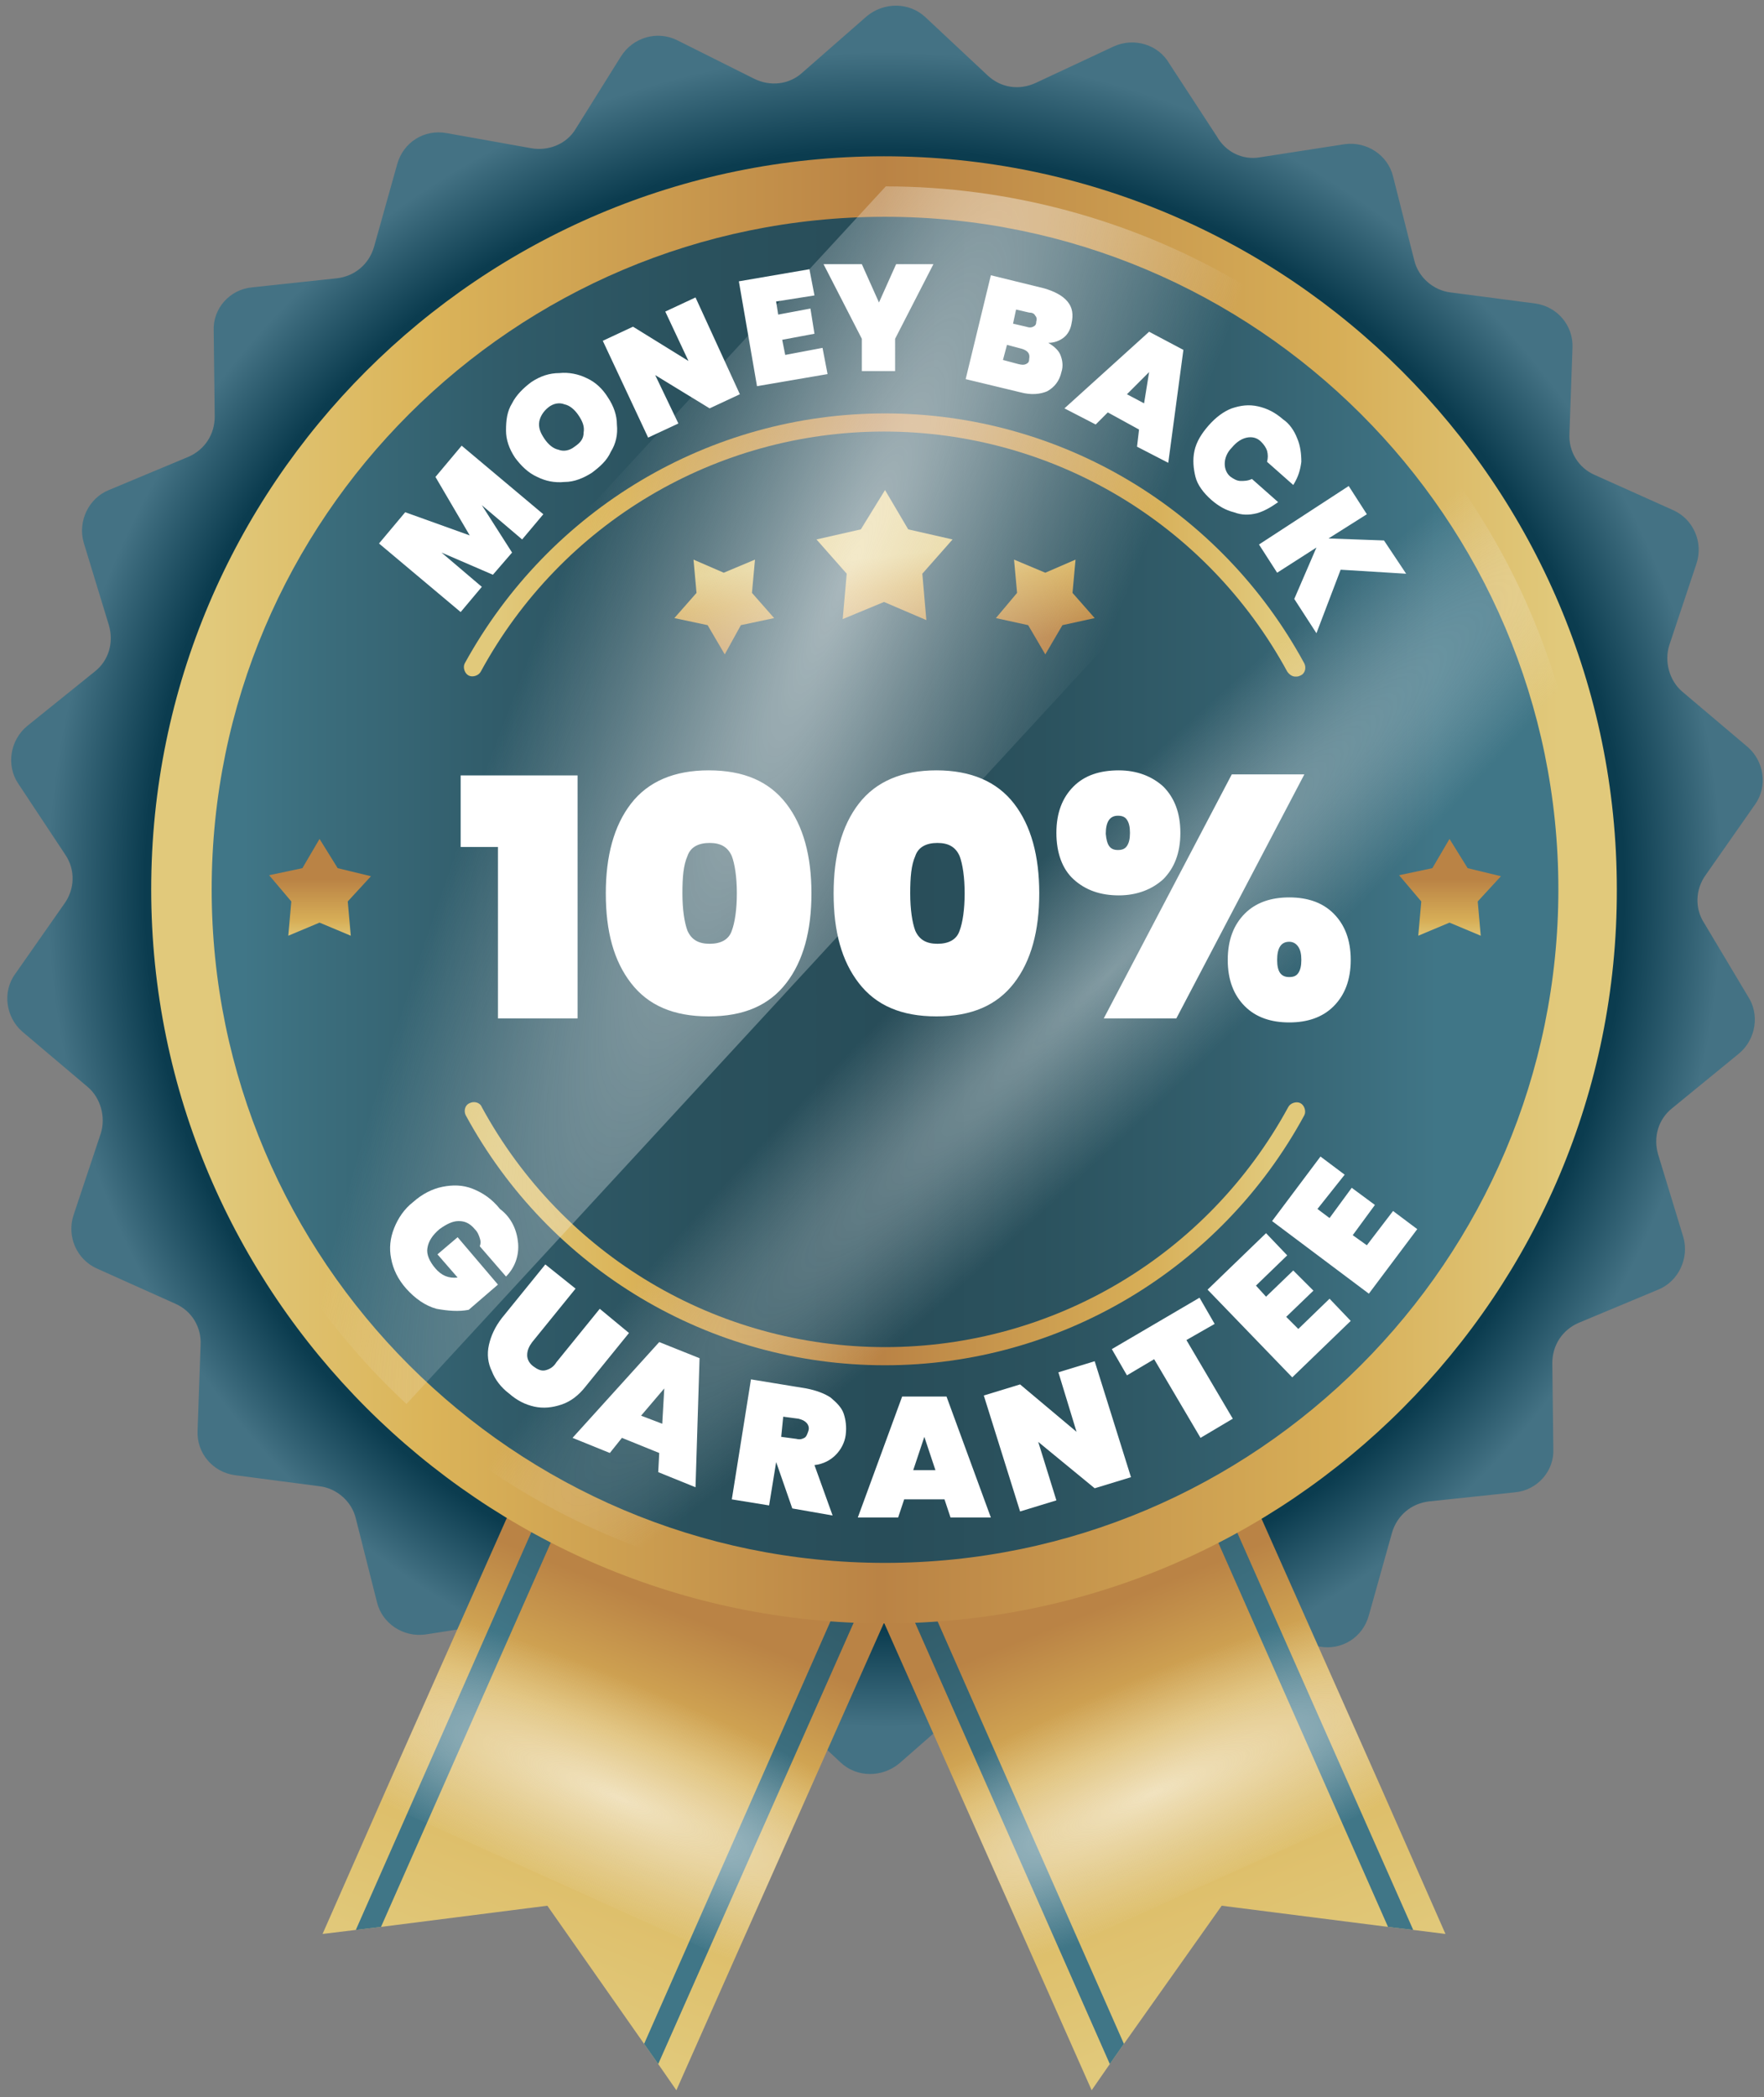
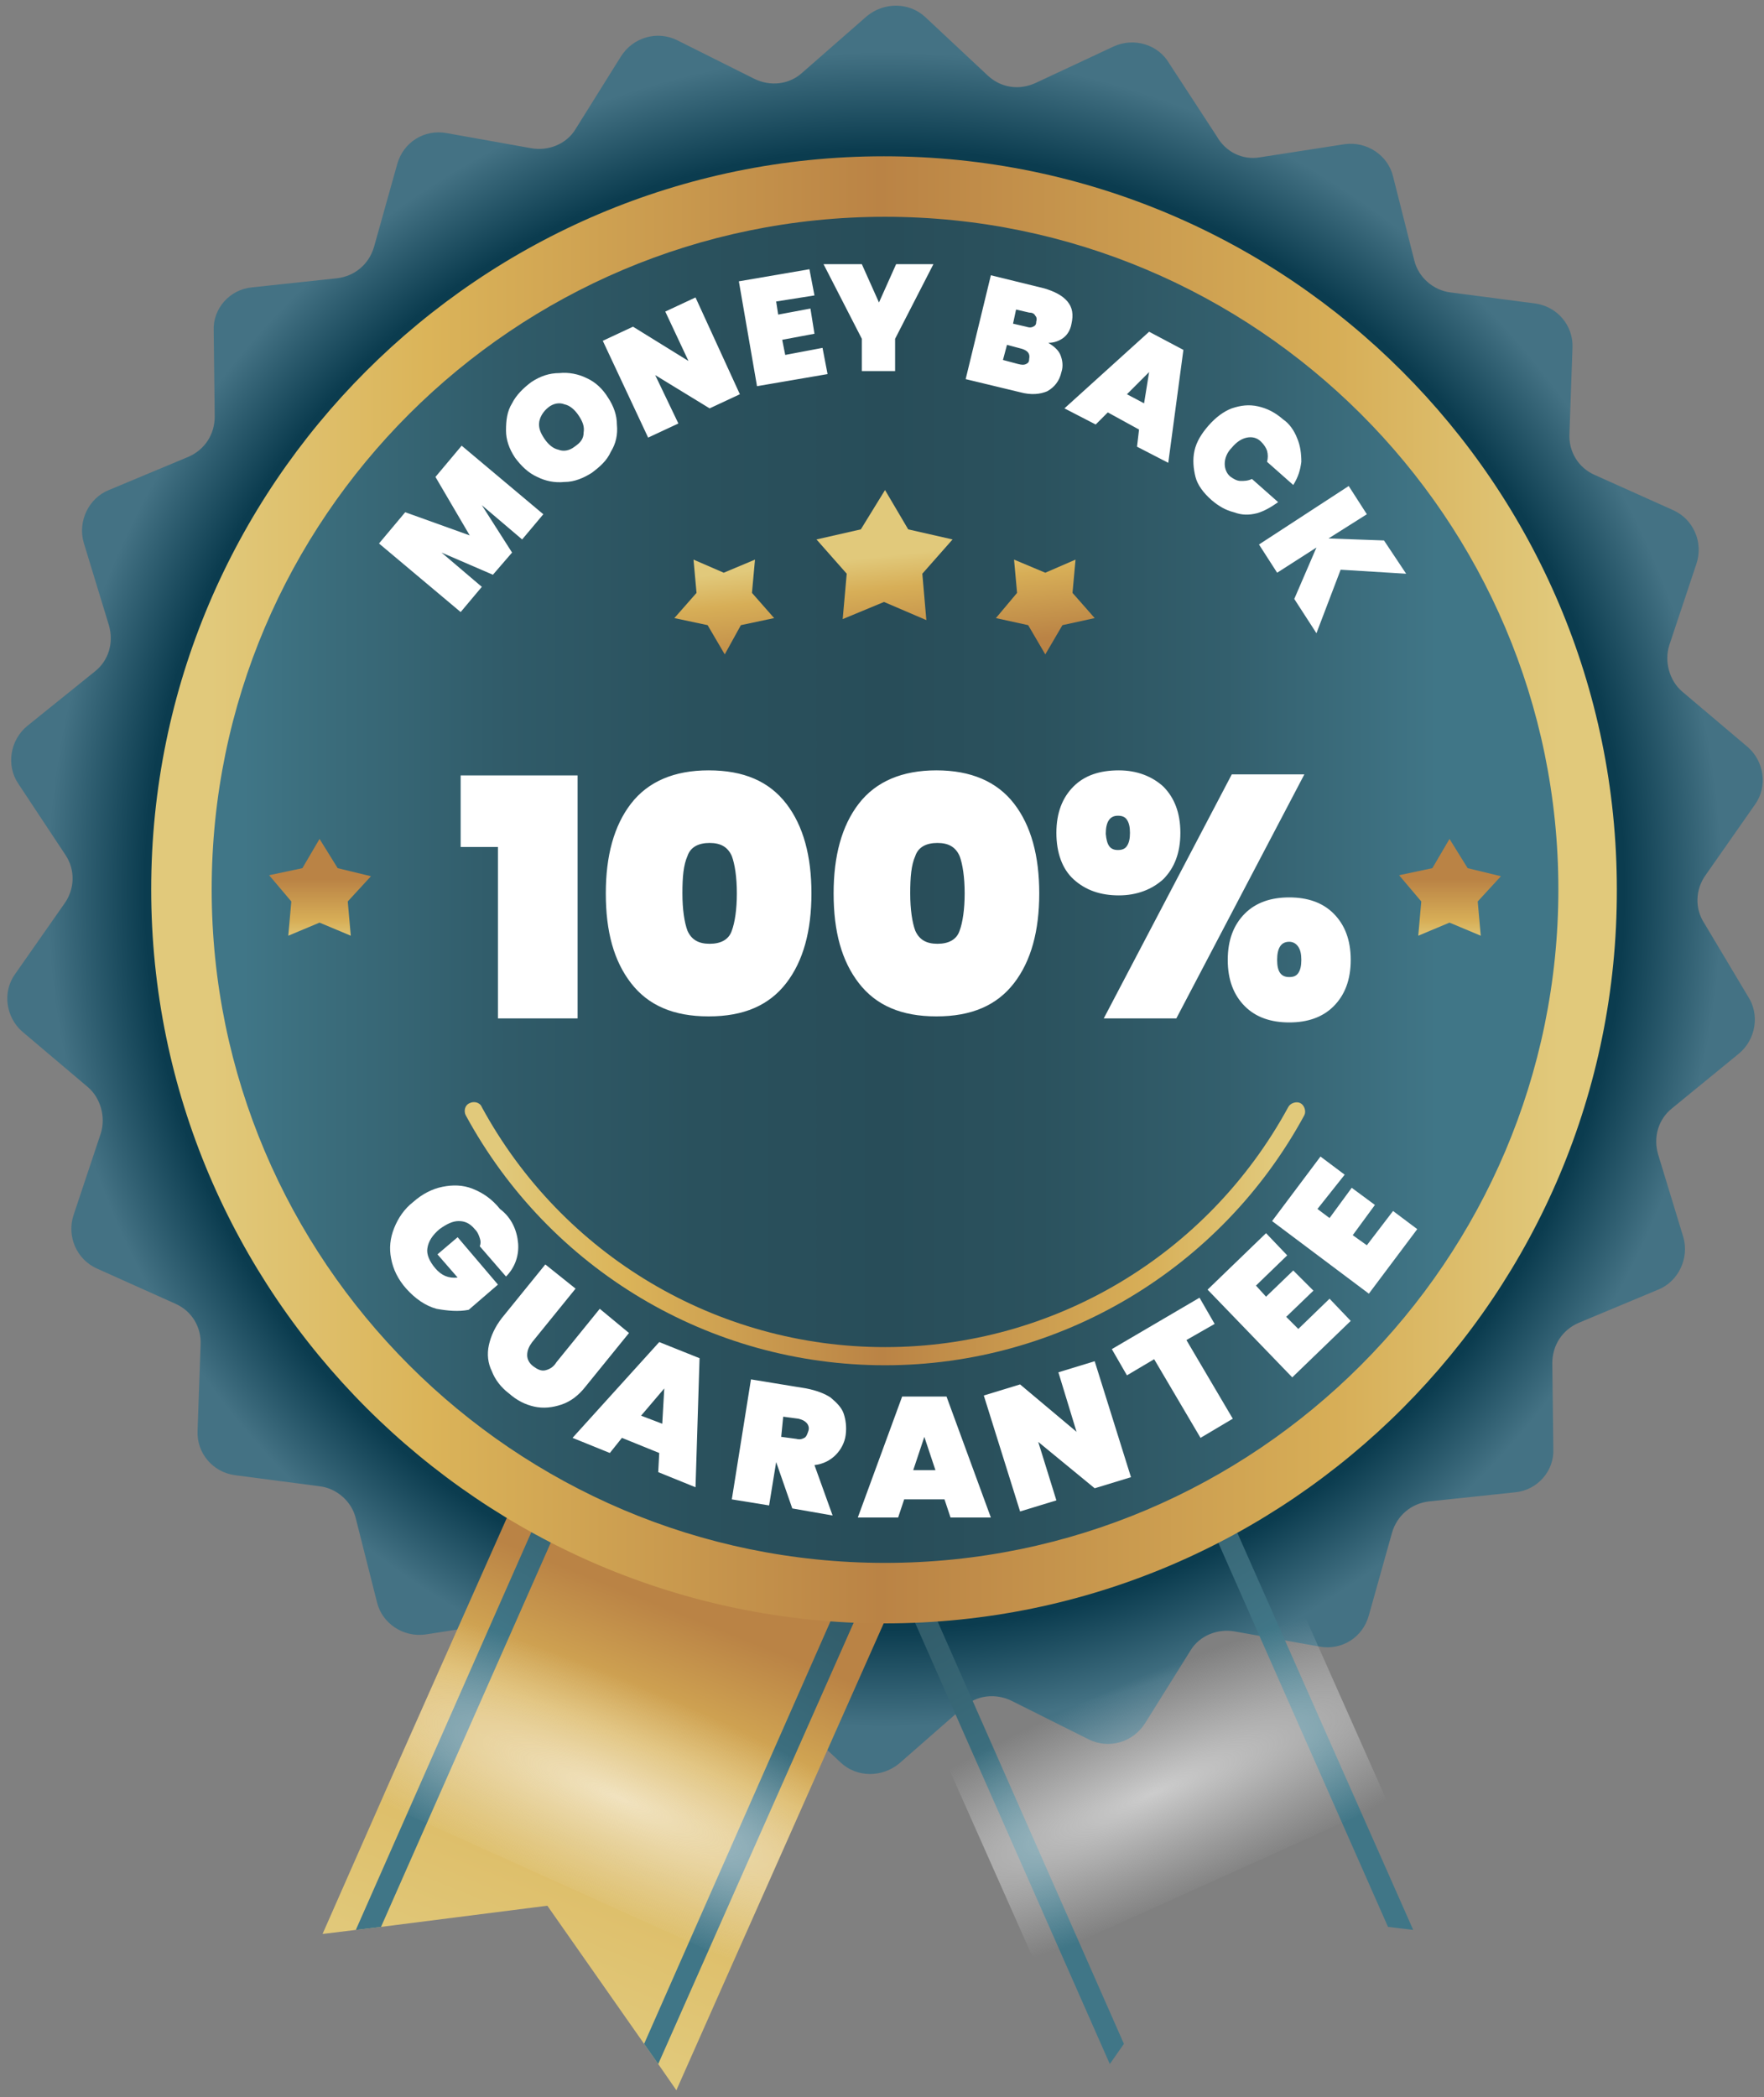
<svg xmlns="http://www.w3.org/2000/svg" xmlns:xlink="http://www.w3.org/1999/xlink" viewBox="0 0 175 208" style="enable-background:new 0 0 175 208" xml:space="preserve">
  <rect x="0" y="0" width="175" height="208" fill="#808080" stroke="none" />
  <style>.st21{fill:#fff}</style>
  <g id="OBJECTS">
    <radialGradient id="SVGID_1_" cx="87.77" cy="88.223" r="87.349" gradientUnits="userSpaceOnUse">
      <stop offset=".663" style="stop-color:#17323b" />
      <stop offset=".84" style="stop-color:#0b3c4f" />
      <stop offset=".951" style="stop-color:#447284" />
    </radialGradient>
    <path d="M169.1 91.6c-1-1.5-.9-3.4.1-4.8l4.9-7c1.3-1.8.9-4.3-.7-5.7l-6.5-5.5c-1.3-1.1-1.8-3-1.3-4.6l2.7-8.1c.7-2.1-.3-4.4-2.3-5.3l-7.8-3.5c-1.6-.7-2.6-2.3-2.5-4.1l.3-8.5c.1-2.2-1.5-4.1-3.7-4.4l-8.4-1.1c-1.7-.2-3.2-1.5-3.6-3.2l-2.1-8.3c-.5-2.1-2.6-3.5-4.8-3.2l-8.4 1.3c-1.7.3-3.4-.5-4.3-2.1L116 6.3c-1.1-1.9-3.5-2.6-5.5-1.7l-7.7 3.6c-1.7.8-3.5.5-4.8-.7l-6.2-5.8C90.2.2 87.7.2 86 1.6l-6.4 5.6c-1.3 1.2-3.2 1.4-4.8.6L67.2 4c-2-1-4.4-.3-5.6 1.6l-4.5 7.2c-.9 1.5-2.7 2.2-4.4 1.9l-8.4-1.5c-2.2-.4-4.3.9-4.9 3.1l-2.3 8.2c-.5 1.7-1.9 2.9-3.7 3.1l-8.4.9c-2.2.2-3.9 2.1-3.8 4.3l.1 8.5c0 1.8-1 3.3-2.6 4l-7.9 3.3c-2 .8-3.1 3.1-2.5 5.2l2.5 8.2c.5 1.7 0 3.5-1.4 4.6L2.7 72C1 73.4.6 75.9 1.8 77.7l4.7 7.1c1 1.5.9 3.4-.1 4.8l-4.9 7c-1.3 1.8-.9 4.3.7 5.7l6.5 5.5c1.3 1.1 1.8 3 1.3 4.6l-2.7 8.1c-.7 2.1.3 4.4 2.3 5.3l7.8 3.5c1.6.7 2.6 2.3 2.5 4.1l-.3 8.5c-.1 2.2 1.5 4.1 3.7 4.4l8.4 1.1c1.7.2 3.2 1.5 3.6 3.2l2.1 8.3c.5 2.1 2.6 3.5 4.8 3.2l8.4-1.3c1.7-.3 3.4.5 4.3 2.1l4.4 7.3c1.1 1.9 3.5 2.6 5.5 1.7l7.7-3.6c1.6-.7 3.5-.4 4.7.7l6.2 5.8c1.6 1.5 4.1 1.5 5.8.1l6.4-5.6c1.3-1.2 3.2-1.4 4.8-.6l7.6 3.8c2 1 4.4.3 5.6-1.6l4.5-7.2c.9-1.5 2.7-2.2 4.4-1.9l8.4 1.5c2.2.4 4.3-.9 4.9-3.1l2.3-8.2c.5-1.7 1.9-2.9 3.7-3.1l8.5-.9c2.2-.2 3.9-2.1 3.8-4.3l-.1-8.5c0-1.8 1-3.3 2.6-4l7.9-3.3c2-.8 3.1-3.1 2.5-5.2l-2.5-8.2c-.5-1.7 0-3.5 1.4-4.6l6.6-5.4c1.7-1.4 2.1-3.9.9-5.7l-4.3-7.2z" style="fill:url(#SVGID_1_)" />
    <linearGradient id="SVGID_00000079487746132333705200000009818464144171357861_" gradientUnits="userSpaceOnUse" x1="50.993" y1="199.396" x2="68.771" y2="155.079">
      <stop offset="0" style="stop-color:#e1c97b" />
      <stop offset=".61" style="stop-color:#dbb459" />
      <stop offset=".895" style="stop-color:#ba8345" />
    </linearGradient>
    <path style="fill:url(#SVGID_00000079487746132333705200000009818464144171357861_)" d="m35.3 191.4-3.3.4 6.3-14.3 22-49.5 2.5 1.1 2 .9 26.1 11.5 2 .9 2.5 1.2-22 49.5-6.3 14.2-1.8-2.6-1.4-2-9.6-13.7-16.5 2.1z" />
    <linearGradient id="SVGID_00000119835933456302544530000001974780638709335689_" gradientUnits="userSpaceOnUse" x1="97.464" y1="139.578" x2="72.214" y2="183.379">
      <stop offset="0" style="stop-color:#284d59" />
      <stop offset=".246" style="stop-color:#2b525e" />
      <stop offset=".55" style="stop-color:#335f6d" />
      <stop offset=".883" style="stop-color:#407586" />
      <stop offset=".891" style="stop-color:#407687" />
    </linearGradient>
    <path style="fill:url(#SVGID_00000119835933456302544530000001974780638709335689_)" d="m65.3 204.7-1.4-2 27-61.2 2 .9z" />
    <linearGradient id="SVGID_00000127763681719312978450000011225079334426004386_" gradientUnits="userSpaceOnUse" x1="70.915" y1="124.274" x2="45.666" y2="168.075">
      <stop offset="0" style="stop-color:#284d59" />
      <stop offset=".235" style="stop-color:#2b525e" />
      <stop offset=".524" style="stop-color:#335f6d" />
      <stop offset=".841" style="stop-color:#407586" />
      <stop offset=".849" style="stop-color:#407687" />
    </linearGradient>
    <path style="fill:url(#SVGID_00000127763681719312978450000011225079334426004386_)" d="m35.3 191.4 27.5-62.3 2 .9-27 61.1z" />
    <defs>
      <path id="SVGID_00000124127709594297923350000005693432232345245579_" d="m35.3 191.4-3.3.4 6.3-14.3 22-49.5 2.5 1.1 2 .9 26.1 11.5 2 .9 2.5 1.2-22 49.5-6.3 14.2-1.8-2.6-1.4-2-9.6-13.7-16.5 2.1z" />
    </defs>
    <clipPath id="SVGID_00000118382387763297533650000017026375996035958460_">
      <use xlink:href="#SVGID_00000124127709594297923350000005693432232345245579_" style="overflow:visible" />
    </clipPath>
    <radialGradient id="SVGID_00000026156091428741542530000009187574709127269763_" cx="-1533.607" cy="-1391.424" r="33.013" gradientTransform="matrix(1.31 .564 -.122 .314 1900.68 1480.161)" gradientUnits="userSpaceOnUse">
      <stop offset="0" style="stop-color:#fff" />
      <stop offset="1" style="stop-color:#f0f0f0;stop-opacity:0" />
    </radialGradient>
    <path style="opacity:.6;clip-path:url(#SVGID_00000118382387763297533650000017026375996035958460_);fill:url(#SVGID_00000026156091428741542530000009187574709127269763_)" d="M112.3 212.4-6 159l8.9-19.6 118.2 53.5z" />
    <linearGradient id="SVGID_00000088833865526251984940000005228340033173057723_" gradientUnits="userSpaceOnUse" x1="-5129.852" y1="199.396" x2="-5112.074" y2="155.079" gradientTransform="matrix(-1 0 0 1 -5005.413 0)">
      <stop offset="0" style="stop-color:#e1c97b" />
      <stop offset=".61" style="stop-color:#dbb459" />
      <stop offset=".895" style="stop-color:#ba8345" />
    </linearGradient>
-     <path style="fill:url(#SVGID_00000088833865526251984940000005228340033173057723_)" d="m140.2 191.4 3.2.4-6.3-14.3-22-49.5-2.5 1.1-1.9.9-26.2 11.5-1.9.9-2.6 1.2 22 49.5 6.3 14.2 1.8-2.6 1.4-2 9.7-13.7 16.5 2.1z" />
    <linearGradient id="SVGID_00000032650568216872877000000010945949081210677417_" gradientUnits="userSpaceOnUse" x1="-5083.381" y1="139.578" x2="-5108.631" y2="183.379" gradientTransform="matrix(-1 0 0 1 -5005.413 0)">
      <stop offset="0" style="stop-color:#284d59" />
      <stop offset=".246" style="stop-color:#2b525e" />
      <stop offset=".55" style="stop-color:#335f6d" />
      <stop offset=".883" style="stop-color:#407586" />
      <stop offset=".891" style="stop-color:#407687" />
    </linearGradient>
    <path style="fill:url(#SVGID_00000032650568216872877000000010945949081210677417_)" d="m110.1 204.7 1.4-2-27-61.2-1.9.9z" />
    <linearGradient id="SVGID_00000160174151864776124120000010072831128247621812_" gradientUnits="userSpaceOnUse" x1="-5109.93" y1="124.274" x2="-5135.179" y2="168.075" gradientTransform="matrix(-1 0 0 1 -5005.413 0)">
      <stop offset="0" style="stop-color:#284d59" />
      <stop offset=".235" style="stop-color:#2b525e" />
      <stop offset=".524" style="stop-color:#335f6d" />
      <stop offset=".841" style="stop-color:#407586" />
      <stop offset=".849" style="stop-color:#407687" />
    </linearGradient>
    <path style="fill:url(#SVGID_00000160174151864776124120000010072831128247621812_)" d="m140.2 191.4-27.6-62.3-1.9.9 27 61.1z" />
    <defs>
      <path id="SVGID_00000007428613933506041610000017211471413967727775_" d="m140.2 191.4 3.2.4-6.3-14.3-22-49.5-2.5 1.1-1.9.9-26.2 11.5-1.9.9-2.6 1.2 22 49.5 6.3 14.2 1.8-2.6 1.4-2 9.7-13.7 16.5 2.1z" />
    </defs>
    <clipPath id="SVGID_00000170273237288877146260000013633306283713938098_">
      <use xlink:href="#SVGID_00000007428613933506041610000017211471413967727775_" style="overflow:visible" />
    </clipPath>
    <radialGradient id="SVGID_00000028324695925279153430000009760261965116426664_" cx="-4842.43" cy="1217.02" r="33.013" gradientTransform="matrix(-1.31 .564 .122 .314 -6377.619 2526.818)" gradientUnits="userSpaceOnUse">
      <stop offset="0" style="stop-color:#fff" />
      <stop offset="1" style="stop-color:#f0f0f0;stop-opacity:0" />
    </radialGradient>
    <path style="opacity:.6;clip-path:url(#SVGID_00000170273237288877146260000013633306283713938098_);fill:url(#SVGID_00000028324695925279153430000009760261965116426664_)" d="M63.1 212.4 181.4 159l-8.9-19.6-118.2 53.5z" />
    <linearGradient id="SVGID_00000061447220193679526150000005526386894366257552_" gradientUnits="userSpaceOnUse" x1="18.023" y1="88.223" x2="157.517" y2="88.223">
      <stop offset=".044" style="stop-color:#407687" />
      <stop offset=".099" style="stop-color:#3b6d7c" />
      <stop offset=".232" style="stop-color:#305b69" />
      <stop offset=".366" style="stop-color:#2a515d" />
      <stop offset=".503" style="stop-color:#284d59" />
      <stop offset=".61" style="stop-color:#2b525e" />
      <stop offset=".743" style="stop-color:#335f6d" />
      <stop offset=".888" style="stop-color:#407586" />
      <stop offset=".891" style="stop-color:#407687" />
    </linearGradient>
    <circle style="fill:url(#SVGID_00000061447220193679526150000005526386894366257552_)" cx="87.8" cy="88.2" r="69.7" />
    <linearGradient id="SVGID_00000125598482220892124720000012548106534793022356_" gradientUnits="userSpaceOnUse" x1="15.043" y1="88.223" x2="160.496" y2="88.223">
      <stop offset=".04" style="stop-color:#e1c97b" />
      <stop offset=".188" style="stop-color:#dbb459" />
      <stop offset=".497" style="stop-color:#ba8345" />
      <stop offset=".807" style="stop-color:#d7ae57" />
      <stop offset=".96" style="stop-color:#e1c97b" />
    </linearGradient>
    <path style="fill:url(#SVGID_00000125598482220892124720000012548106534793022356_)" d="M87.8 161C47.7 161 15 128.3 15 88.2c0-40.1 32.6-72.7 72.7-72.7s72.7 32.6 72.7 72.7c.1 40.1-32.5 72.8-72.6 72.8zm0-139.5C51 21.5 21 51.4 21 88.2S51 155 87.8 155s66.8-30 66.8-66.8-30-66.7-66.8-66.7z" />
    <linearGradient id="SVGID_00000047746448049187288130000008004467397598008223_" gradientUnits="userSpaceOnUse" x1="46.108" y1="54.055" x2="129.431" y2="54.055">
      <stop offset=".04" style="stop-color:#e1c97b" />
      <stop offset=".188" style="stop-color:#dbb459" />
      <stop offset=".497" style="stop-color:#ba8345" />
      <stop offset=".807" style="stop-color:#d7ae57" />
      <stop offset=".96" style="stop-color:#e1c97b" />
    </linearGradient>
-     <path style="fill:url(#SVGID_00000047746448049187288130000008004467397598008223_)" d="M128.5 67.1c-.3 0-.6-.2-.8-.5-8-14.7-23.3-23.8-40-23.8s-32 9.1-40 23.8c-.2.4-.8.6-1.2.4-.4-.2-.6-.8-.4-1.2C54.5 50.5 70.4 41 87.8 41c17.4 0 33.3 9.5 41.6 24.8.2.4.1 1-.4 1.2-.2.1-.3.1-.5.1z" />
    <linearGradient id="SVGID_00000013176354296330969480000017753136152911210893_" gradientUnits="userSpaceOnUse" x1="46.108" y1="122.392" x2="129.431" y2="122.392">
      <stop offset=".04" style="stop-color:#e1c97b" />
      <stop offset=".188" style="stop-color:#dbb459" />
      <stop offset=".497" style="stop-color:#ba8345" />
      <stop offset=".807" style="stop-color:#d7ae57" />
      <stop offset=".96" style="stop-color:#e1c97b" />
    </linearGradient>
    <path style="fill:url(#SVGID_00000013176354296330969480000017753136152911210893_)" d="M87.8 135.4c-17.4 0-33.3-9.5-41.6-24.8-.2-.4-.1-1 .4-1.2.4-.2 1-.1 1.2.4 8 14.7 23.3 23.8 40 23.8s32-9.1 40-23.8c.2-.4.8-.6 1.2-.4.4.2.6.8.4 1.2-8.3 15.3-24.3 24.8-41.6 24.8z" />
    <linearGradient id="SVGID_00000179637540668647120680000016275494192011748542_" gradientUnits="userSpaceOnUse" x1="90.173" y1="75.39" x2="87.855" y2="54.263">
      <stop offset=".497" style="stop-color:#ba8345" />
      <stop offset=".807" style="stop-color:#d7ae57" />
      <stop offset=".96" style="stop-color:#e1c97b" />
    </linearGradient>
    <path style="fill:url(#SVGID_00000179637540668647120680000016275494192011748542_)" d="m94.5 53.5-4.4-1-2.3-3.9-2.4 3.9-4.4 1 3 3.4-.4 4.5 4.1-1.7 4.2 1.8-.4-4.6z" />
    <linearGradient id="SVGID_00000084493468110502274470000015851472373804932232_" gradientUnits="userSpaceOnUse" x1="105.052" y1="73.757" x2="102.733" y2="52.63">
      <stop offset=".497" style="stop-color:#ba8345" />
      <stop offset=".807" style="stop-color:#d7ae57" />
      <stop offset=".96" style="stop-color:#e1c97b" />
    </linearGradient>
    <path style="fill:url(#SVGID_00000084493468110502274470000015851472373804932232_)" d="m108.6 61.3-3.2.7-1.7 2.9L102 62l-3.2-.7 2.1-2.5-.3-3.3 3.1 1.3 3-1.3-.3 3.3z" />
    <linearGradient id="SVGID_00000160162984231072839980000014202073555567787662_" gradientUnits="userSpaceOnUse" x1="73.601" y1="77.209" x2="71.282" y2="56.082">
      <stop offset=".497" style="stop-color:#ba8345" />
      <stop offset=".807" style="stop-color:#d7ae57" />
      <stop offset=".96" style="stop-color:#e1c97b" />
    </linearGradient>
    <path style="fill:url(#SVGID_00000160162984231072839980000014202073555567787662_)" d="m76.8 61.3-3.3.7-1.6 2.9-1.7-2.9-3.3-.7 2.2-2.5-.3-3.3 3 1.3 3.1-1.3-.3 3.3z" />
    <linearGradient id="SVGID_00000148649646148504964390000001799106538356659096_" gradientUnits="userSpaceOnUse" x1="31.727" y1="80.696" x2="31.727" y2="93.836">
      <stop offset=".497" style="stop-color:#ba8345" />
      <stop offset=".807" style="stop-color:#d7ae57" />
      <stop offset=".96" style="stop-color:#e1c97b" />
    </linearGradient>
    <path style="fill:url(#SVGID_00000148649646148504964390000001799106538356659096_)" d="m36.8 86.9-3.3-.8-1.8-2.9-1.7 2.9-3.3.7 2.2 2.6-.3 3.4 3.1-1.3 3.1 1.3-.3-3.4z" />
    <linearGradient id="SVGID_00000074427020205402736150000003244603964082471827_" gradientUnits="userSpaceOnUse" x1="143.813" y1="80.696" x2="143.813" y2="93.836">
      <stop offset=".497" style="stop-color:#ba8345" />
      <stop offset=".807" style="stop-color:#d7ae57" />
      <stop offset=".96" style="stop-color:#e1c97b" />
    </linearGradient>
    <path style="fill:url(#SVGID_00000074427020205402736150000003244603964082471827_)" d="m148.9 86.9-3.3-.8-1.8-2.9-1.7 2.9-3.3.7 2.2 2.6-.3 3.4 3.1-1.3 3.1 1.3-.3-3.4z" />
    <defs>
-       <circle id="SVGID_00000136373710706486222610000015609818929587121596_" transform="rotate(-45.001 87.77 88.225)" cx="87.8" cy="88.2" r="69.7" />
-     </defs>
+       </defs>
    <clipPath id="SVGID_00000152966851490800743670000005274423762952209296_">
      <use xlink:href="#SVGID_00000136373710706486222610000015609818929587121596_" style="overflow:visible" />
    </clipPath>
    <g style="clip-path:url(#SVGID_00000152966851490800743670000005274423762952209296_)">
      <radialGradient id="SVGID_00000014608257526446408410000010617303104846687119_" cx="-357.764" cy="-437.5" r="130.204" gradientTransform="matrix(.411 -.943 .171 .112 306.01 -231.455)" gradientUnits="userSpaceOnUse">
        <stop offset="0" style="stop-color:#fff" />
        <stop offset="1" style="stop-color:#f0f0f0;stop-opacity:0" />
      </radialGradient>
-       <path style="opacity:.6;fill:url(#SVGID_00000014608257526446408410000010617303104846687119_)" d="m-2.9 186.1-34.5-31.8L149.2-48l34.5 31.8z" />
      <radialGradient id="SVGID_00000114753040952336489610000014027294478495283341_" cx="-1.928" cy="147.642" r="90.881" gradientTransform="matrix(.794 -.769 .094 .104 97.764 79.621)" gradientUnits="userSpaceOnUse">
        <stop offset="0" style="stop-color:#fff" />
        <stop offset="1" style="stop-color:#f0f0f0;stop-opacity:0" />
      </radialGradient>
      <path style="opacity:.4;fill:url(#SVGID_00000114753040952336489610000014027294478495283341_)" d="M36.1 197.9 15 178.5 184.2-4.9l21 19.4z" />
    </g>
  </g>
  <g id="Layer_4">
    <path class="st21" d="m45.8 44.2 8.1 6.8-2.1 2.5-4-3.4 3 4.7-1.9 2.2-5.1-2.2 4 3.4-2.1 2.5-8.1-6.8 2.6-3.1 6.4 2.3-3.4-5.8 2.6-3.1zM55.5 37c.9-.1 1.9.1 2.7.5.9.4 1.6 1.1 2.1 1.9.6.9.9 1.8.9 2.7.1 1-.1 1.9-.6 2.7-.4.9-1.1 1.5-1.9 2.1-.8.5-1.7.9-2.7.9-1 .1-1.9-.1-2.7-.5-.9-.4-1.6-1.1-2.2-1.9-.6-.9-.9-1.8-.9-2.7 0-1 .1-1.9.6-2.7.4-.8 1.1-1.5 1.9-2.1.9-.6 1.8-.9 2.8-.9zm-2 4.8c-.1.6.1 1.1.5 1.7.4.6.9 1 1.4 1.1.5.2 1.1.1 1.6-.3.6-.4.9-.8.9-1.4.1-.6-.1-1.1-.5-1.7-.4-.6-.9-1-1.4-1.1-.5-.2-1.1-.1-1.6.3s-.8.9-.9 1.4zM73.4 39.1l-3 1.4-5.4-3.3 2.3 4.8-3 1.4-4.5-9.6 3-1.4 5.5 3.4-2.3-4.9 3-1.4 4.4 9.6zM77 29.9l.2 1.3 3.2-.6.4 2.5-3.2.6.3 1.5 3.7-.7.5 2.6-7 1.2-1.8-10.4 7-1.2.5 2.6-3.8.6zM92.6 26.2l-3.8 7.4v3.2h-3.3v-3.2l-3.8-7.4h3.8l1.7 3.8 1.7-3.8h3.7zM105.2 35.2c.2.5.3 1.1.1 1.7-.2.9-.7 1.5-1.4 1.9-.7.3-1.6.4-2.7.1l-5.4-1.3 2.5-10.3 5.3 1.3c1 .3 1.8.7 2.3 1.3.5.6.6 1.3.4 2.2-.1.6-.4 1.1-.8 1.4s-.9.5-1.5.5c.5.3 1 .7 1.2 1.2zm-4.7-3.1 1.3.3c.3.1.5.1.7 0 .2-.1.3-.2.3-.5.1-.3 0-.5-.1-.6-.1-.2-.3-.3-.6-.3l-1.3-.3-.3 1.4zm1.3 4c.2-.1.3-.2.3-.5.1-.5-.1-.8-.7-1l-1.5-.4-.4 1.5 1.5.4c.4.1.6.1.8 0zM113 42.6l-3.1-1.7-1.2 1.2-3.1-1.6 8.4-7.6 3.4 1.8-1.5 11.2-3.1-1.6.2-1.7zm.5-2.6.5-3.1-2.2 2.2 1.7.9zM128.7 43.5c.3.7.4 1.5.4 2.3-.1.8-.3 1.5-.8 2.3l-2.6-2.3c.1-.4.1-.7 0-1.1-.1-.3-.3-.6-.6-.9-.4-.4-.9-.5-1.4-.4-.5.1-1 .4-1.5 1-.5.5-.7 1.1-.7 1.6s.2 1 .6 1.3c.3.2.6.4 1 .4.3 0 .7 0 1.1-.2l2.6 2.3c-.7.5-1.4.9-2.1 1.1-.8.2-1.5.2-2.3-.1-.8-.2-1.5-.6-2.2-1.2-.8-.7-1.4-1.5-1.6-2.3s-.3-1.7-.1-2.6c.2-.9.7-1.7 1.4-2.5s1.5-1.4 2.3-1.7c.9-.3 1.7-.4 2.6-.2.9.2 1.7.6 2.5 1.3.6.4 1.1 1.1 1.4 1.9zM133 56.5l-2.4 6.3-2.2-3.4 2.2-5.1-3.9 2.5-1.8-2.8 8.9-5.8 1.8 2.8-3.8 2.4 5.5.2 2.2 3.3-6.5-.4zM51.4 123.3c.1 1.2-.3 2.4-1.2 3.3l-2.6-3c.1-.3.1-.5 0-.8-.1-.3-.2-.6-.5-.9-.5-.6-1-.8-1.6-.8-.6 0-1.2.3-1.9.8-.7.6-1.1 1.2-1.2 1.9-.1.6.2 1.3.8 2 .6.7 1.3 1 2.2.9l-2-2.3 2-1.7 4 4.7-2.9 2.5c-1 .2-2.1.1-3.2-.1-1.1-.3-2.1-1-3-2-.8-.9-1.3-1.9-1.5-3-.2-1-.1-2 .3-3s1-1.9 1.9-2.6c.9-.8 1.9-1.3 2.9-1.5 1-.2 2-.2 3 .2s1.9 1 2.7 2c1.2.9 1.7 2.2 1.8 3.4zM57.1 127.8l-4.3 5.3c-.3.4-.5.8-.5 1.3 0 .4.2.8.6 1.1s.8.5 1.2.4c.4-.1.8-.3 1.1-.8l4.3-5.3 2.9 2.4-4.3 5.3c-.7.9-1.5 1.5-2.4 1.8-.9.3-1.8.4-2.7.2-.9-.2-1.7-.6-2.5-1.3-.8-.6-1.4-1.4-1.7-2.2-.4-.8-.5-1.7-.3-2.6.2-.9.6-1.8 1.3-2.7l4.3-5.3 3 2.4zM65.4 144.1l-3.7-1.5-1.2 1.5-3.7-1.5 8.6-9.5 4 1.6-.4 12.8-3.7-1.5.1-1.9zm.3-2.9.2-3.5-2.3 2.7 2.1.8zM78.6 149.6 77 145l-.7 4.3-3.7-.6 1.9-11.9 5.5.9c1 .2 1.8.5 2.4.9.6.5 1.1 1 1.3 1.6.2.6.3 1.3.2 2.1-.1.8-.5 1.5-1 2s-1.2.9-2.1 1l1.8 5-4-.7zm-1.1-7.1 1.5.2c.4.1.6 0 .8-.1.2-.1.3-.4.4-.7.1-.3 0-.6-.2-.8-.2-.2-.4-.3-.8-.4l-1.5-.2-.2 2zM93.7 148.7h-4l-.6 1.8h-4l4.4-12h4.4l4.4 12h-4l-.6-1.8zm-.9-2.9-1.1-3.3-1.1 3.3h2.2zM112.2 146.5l-3.6 1.1-5.6-4.6 1.8 5.8-3.6 1.1-3.6-11.5 3.6-1.1 5.6 4.7-1.8-5.9 3.6-1.1 3.6 11.5zM119 128.7l1.5 2.6-2.8 1.6 4.6 7.8-3.2 1.9-4.6-7.8-2.7 1.6-1.5-2.6 8.7-5.1zM124.6 127.5l1 1.1 2.7-2.6 2 2-2.7 2.6 1.2 1.2 3.1-3 2.1 2.2-5.8 5.6-8.4-8.7 5.8-5.6 2.1 2.2-3.1 3zM130.7 119.9l1.2.9 2.2-3 2.3 1.7-2.2 3 1.4 1 2.6-3.4 2.4 1.8-4.8 6.4-9.6-7.2 4.8-6.4 2.4 1.8-2.7 3.4zM45.7 84v-7.1h11.6V101h-7.9V84h-3.7zM60.1 88.6c0-3.7.8-6.7 2.5-8.9s4.3-3.3 7.7-3.3c3.5 0 6 1.1 7.7 3.3 1.7 2.2 2.5 5.2 2.5 8.9s-.8 6.7-2.5 8.9-4.2 3.3-7.7 3.3-6-1.1-7.7-3.3c-1.7-2.2-2.5-5.1-2.5-8.9zm13 0c0-1.6-.2-2.9-.5-3.7-.4-.9-1.1-1.3-2.2-1.3s-1.9.4-2.2 1.3c-.4.9-.5 2.1-.5 3.7s.2 2.9.5 3.7c.4.9 1.1 1.3 2.2 1.3s1.9-.4 2.2-1.3c.3-.8.5-2.1.5-3.7zM82.7 88.6c0-3.7.8-6.7 2.5-8.9s4.3-3.3 7.7-3.3 6 1.1 7.7 3.3c1.7 2.2 2.5 5.2 2.5 8.9s-.8 6.7-2.5 8.9-4.2 3.3-7.7 3.3-6-1.1-7.7-3.3c-1.7-2.2-2.5-5.1-2.5-8.9zm13 0c0-1.6-.2-2.9-.5-3.7-.4-.9-1.1-1.3-2.2-1.3s-1.9.4-2.2 1.3c-.4.9-.5 2.1-.5 3.7s.2 2.9.5 3.7c.4.9 1.1 1.3 2.2 1.3s1.9-.4 2.2-1.3c.3-.8.5-2.1.5-3.7zM115.4 78c1.1 1.1 1.7 2.6 1.7 4.6 0 2-.6 3.5-1.7 4.6-1.1 1-2.6 1.6-4.4 1.6-1.8 0-3.3-.5-4.5-1.6-1.1-1-1.7-2.6-1.7-4.6 0-2 .6-3.5 1.7-4.6 1.1-1.1 2.6-1.6 4.5-1.6 1.8 0 3.3.6 4.4 1.6zm14-1.2L116.7 101h-7.2l12.7-24.2h7.2zm-18.5 7.5c.4 0 .7-.1.9-.4.2-.3.3-.7.3-1.3 0-.6-.1-1-.3-1.3-.2-.3-.5-.4-.9-.4-.8 0-1.2.6-1.2 1.8.1 1.1.4 1.6 1.2 1.6zm21.4 6.3c1.1 1.1 1.7 2.6 1.7 4.6 0 2-.6 3.5-1.7 4.6-1.1 1.1-2.6 1.6-4.4 1.6-1.8 0-3.3-.5-4.4-1.6-1.1-1.1-1.7-2.6-1.7-4.6 0-2 .6-3.5 1.7-4.6 1.1-1.1 2.6-1.6 4.4-1.6 1.8 0 3.3.5 4.4 1.6zm-4.4 6.3c.4 0 .7-.1.9-.4.2-.3.3-.7.3-1.3 0-.6-.1-1-.3-1.3-.2-.3-.5-.5-.9-.5-.8 0-1.2.6-1.2 1.8 0 1.2.4 1.7 1.2 1.7z" />
  </g>
</svg>